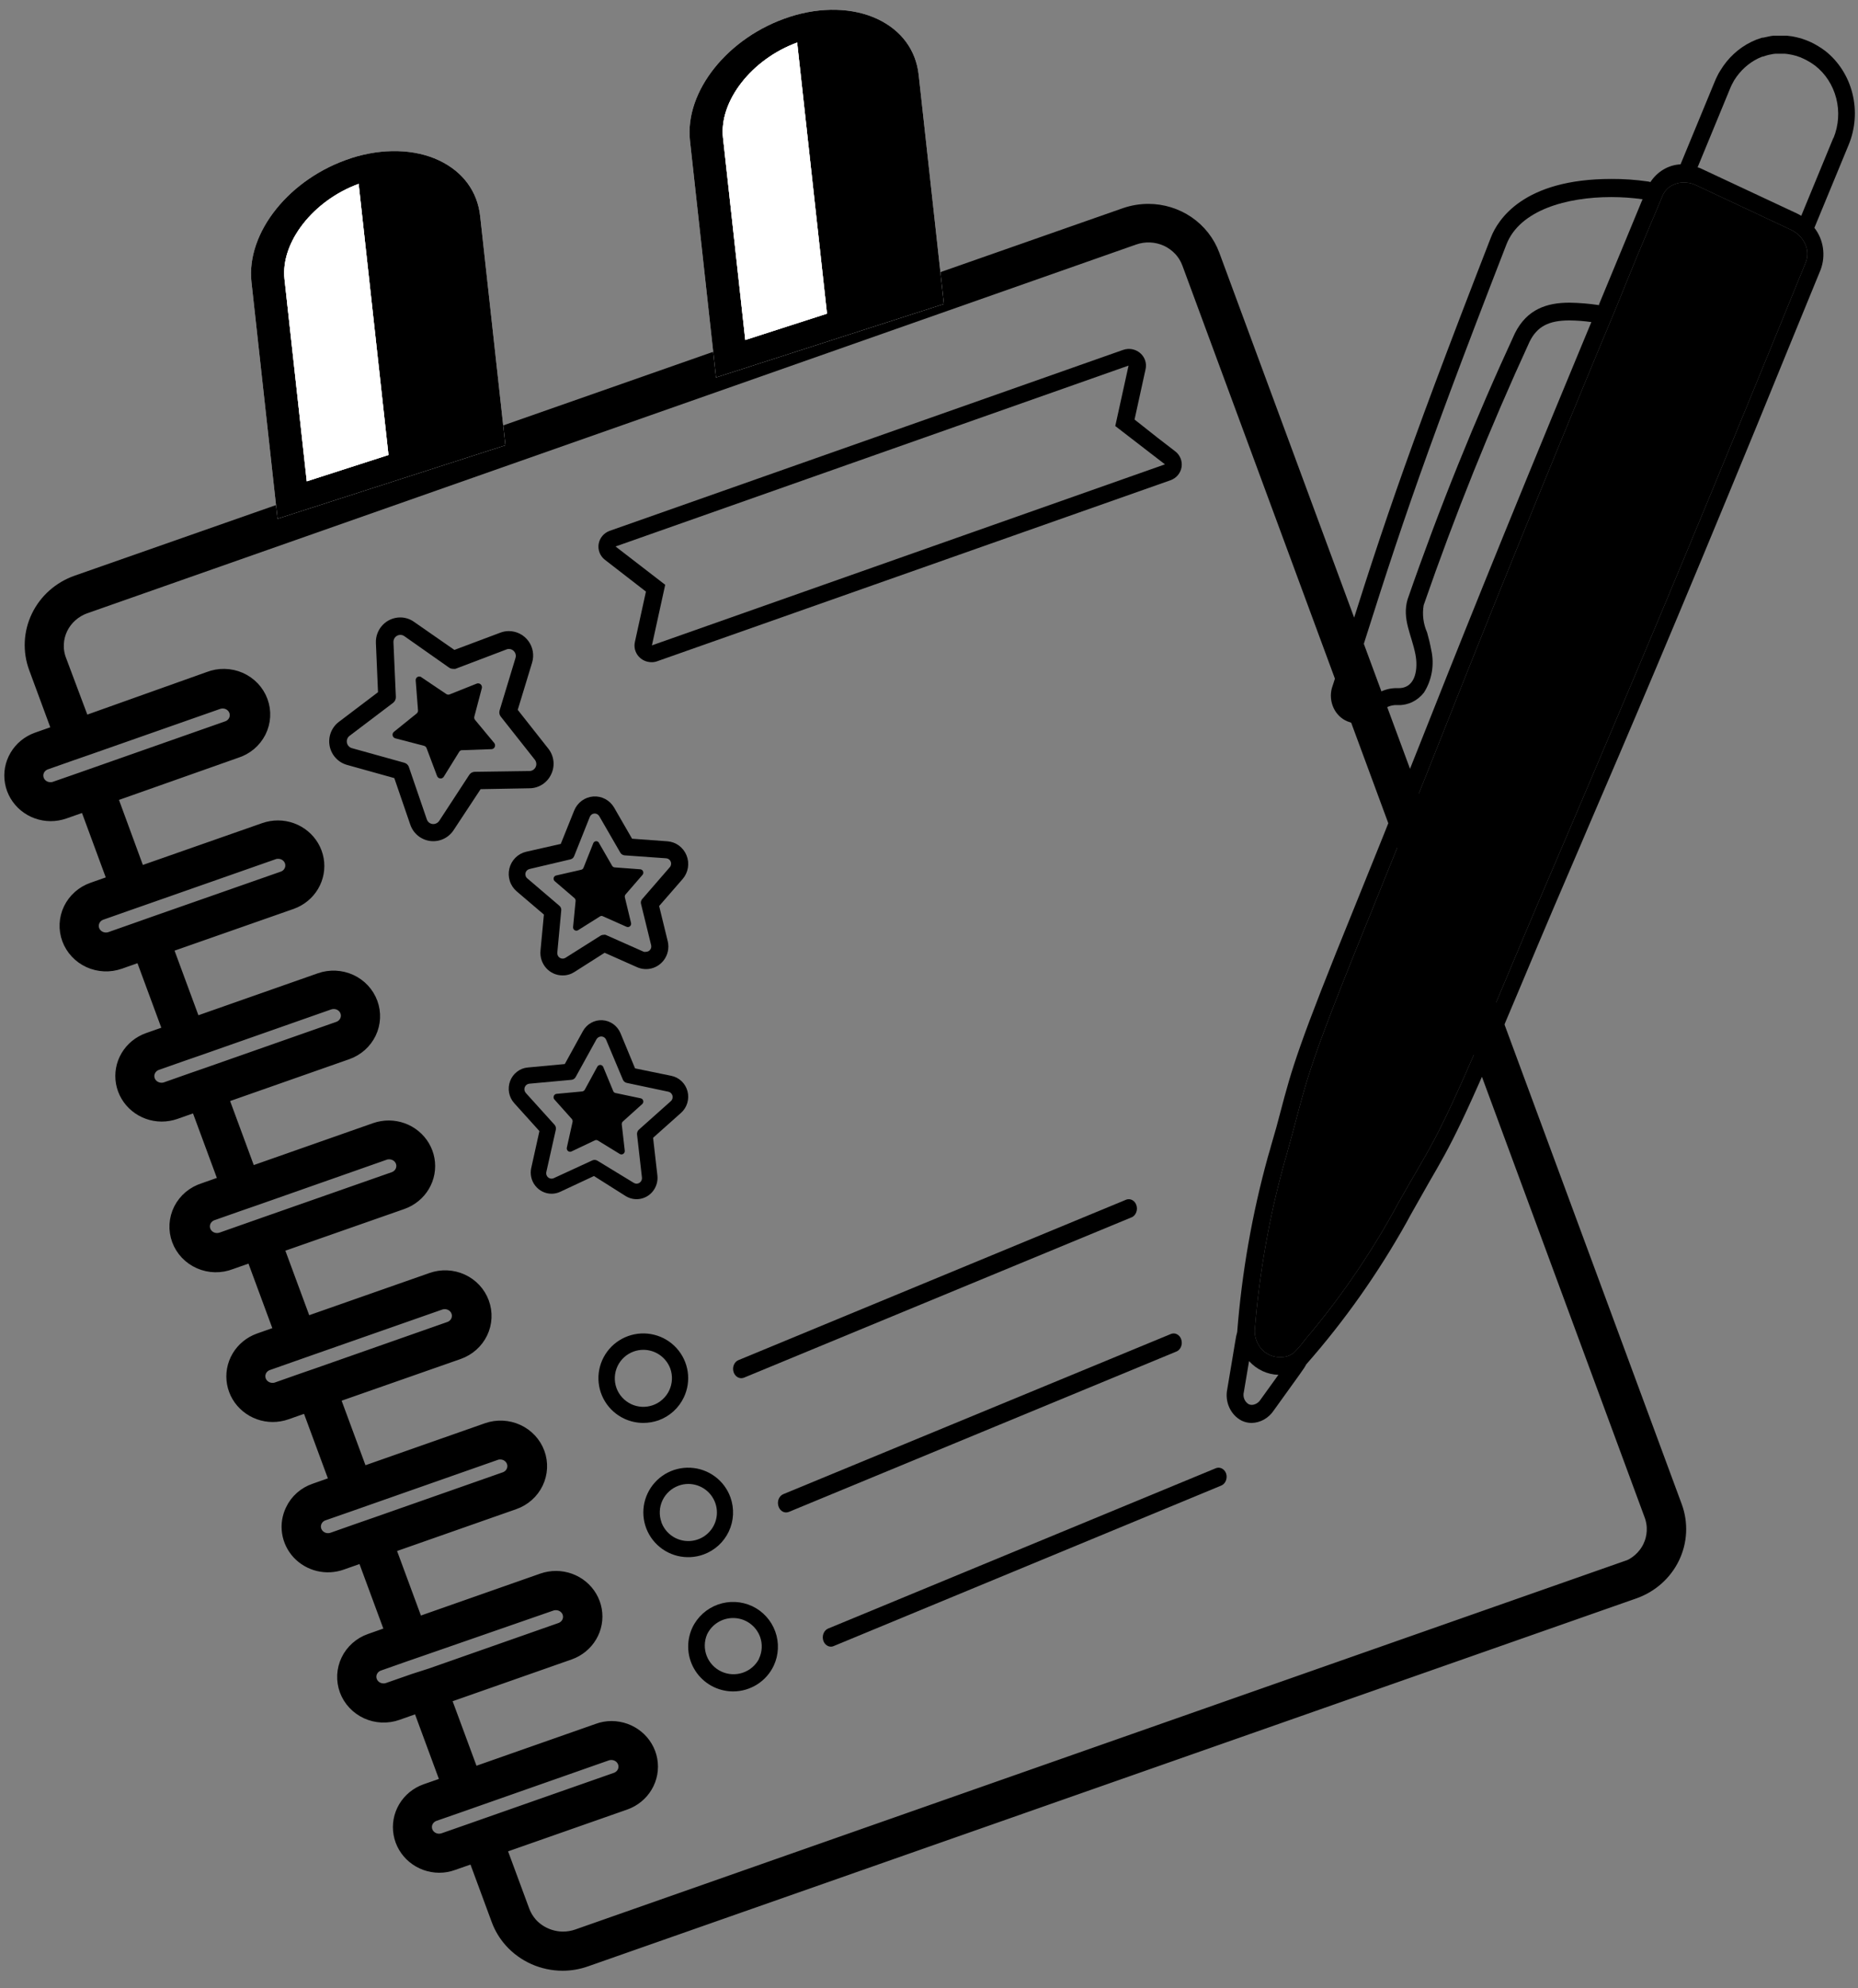
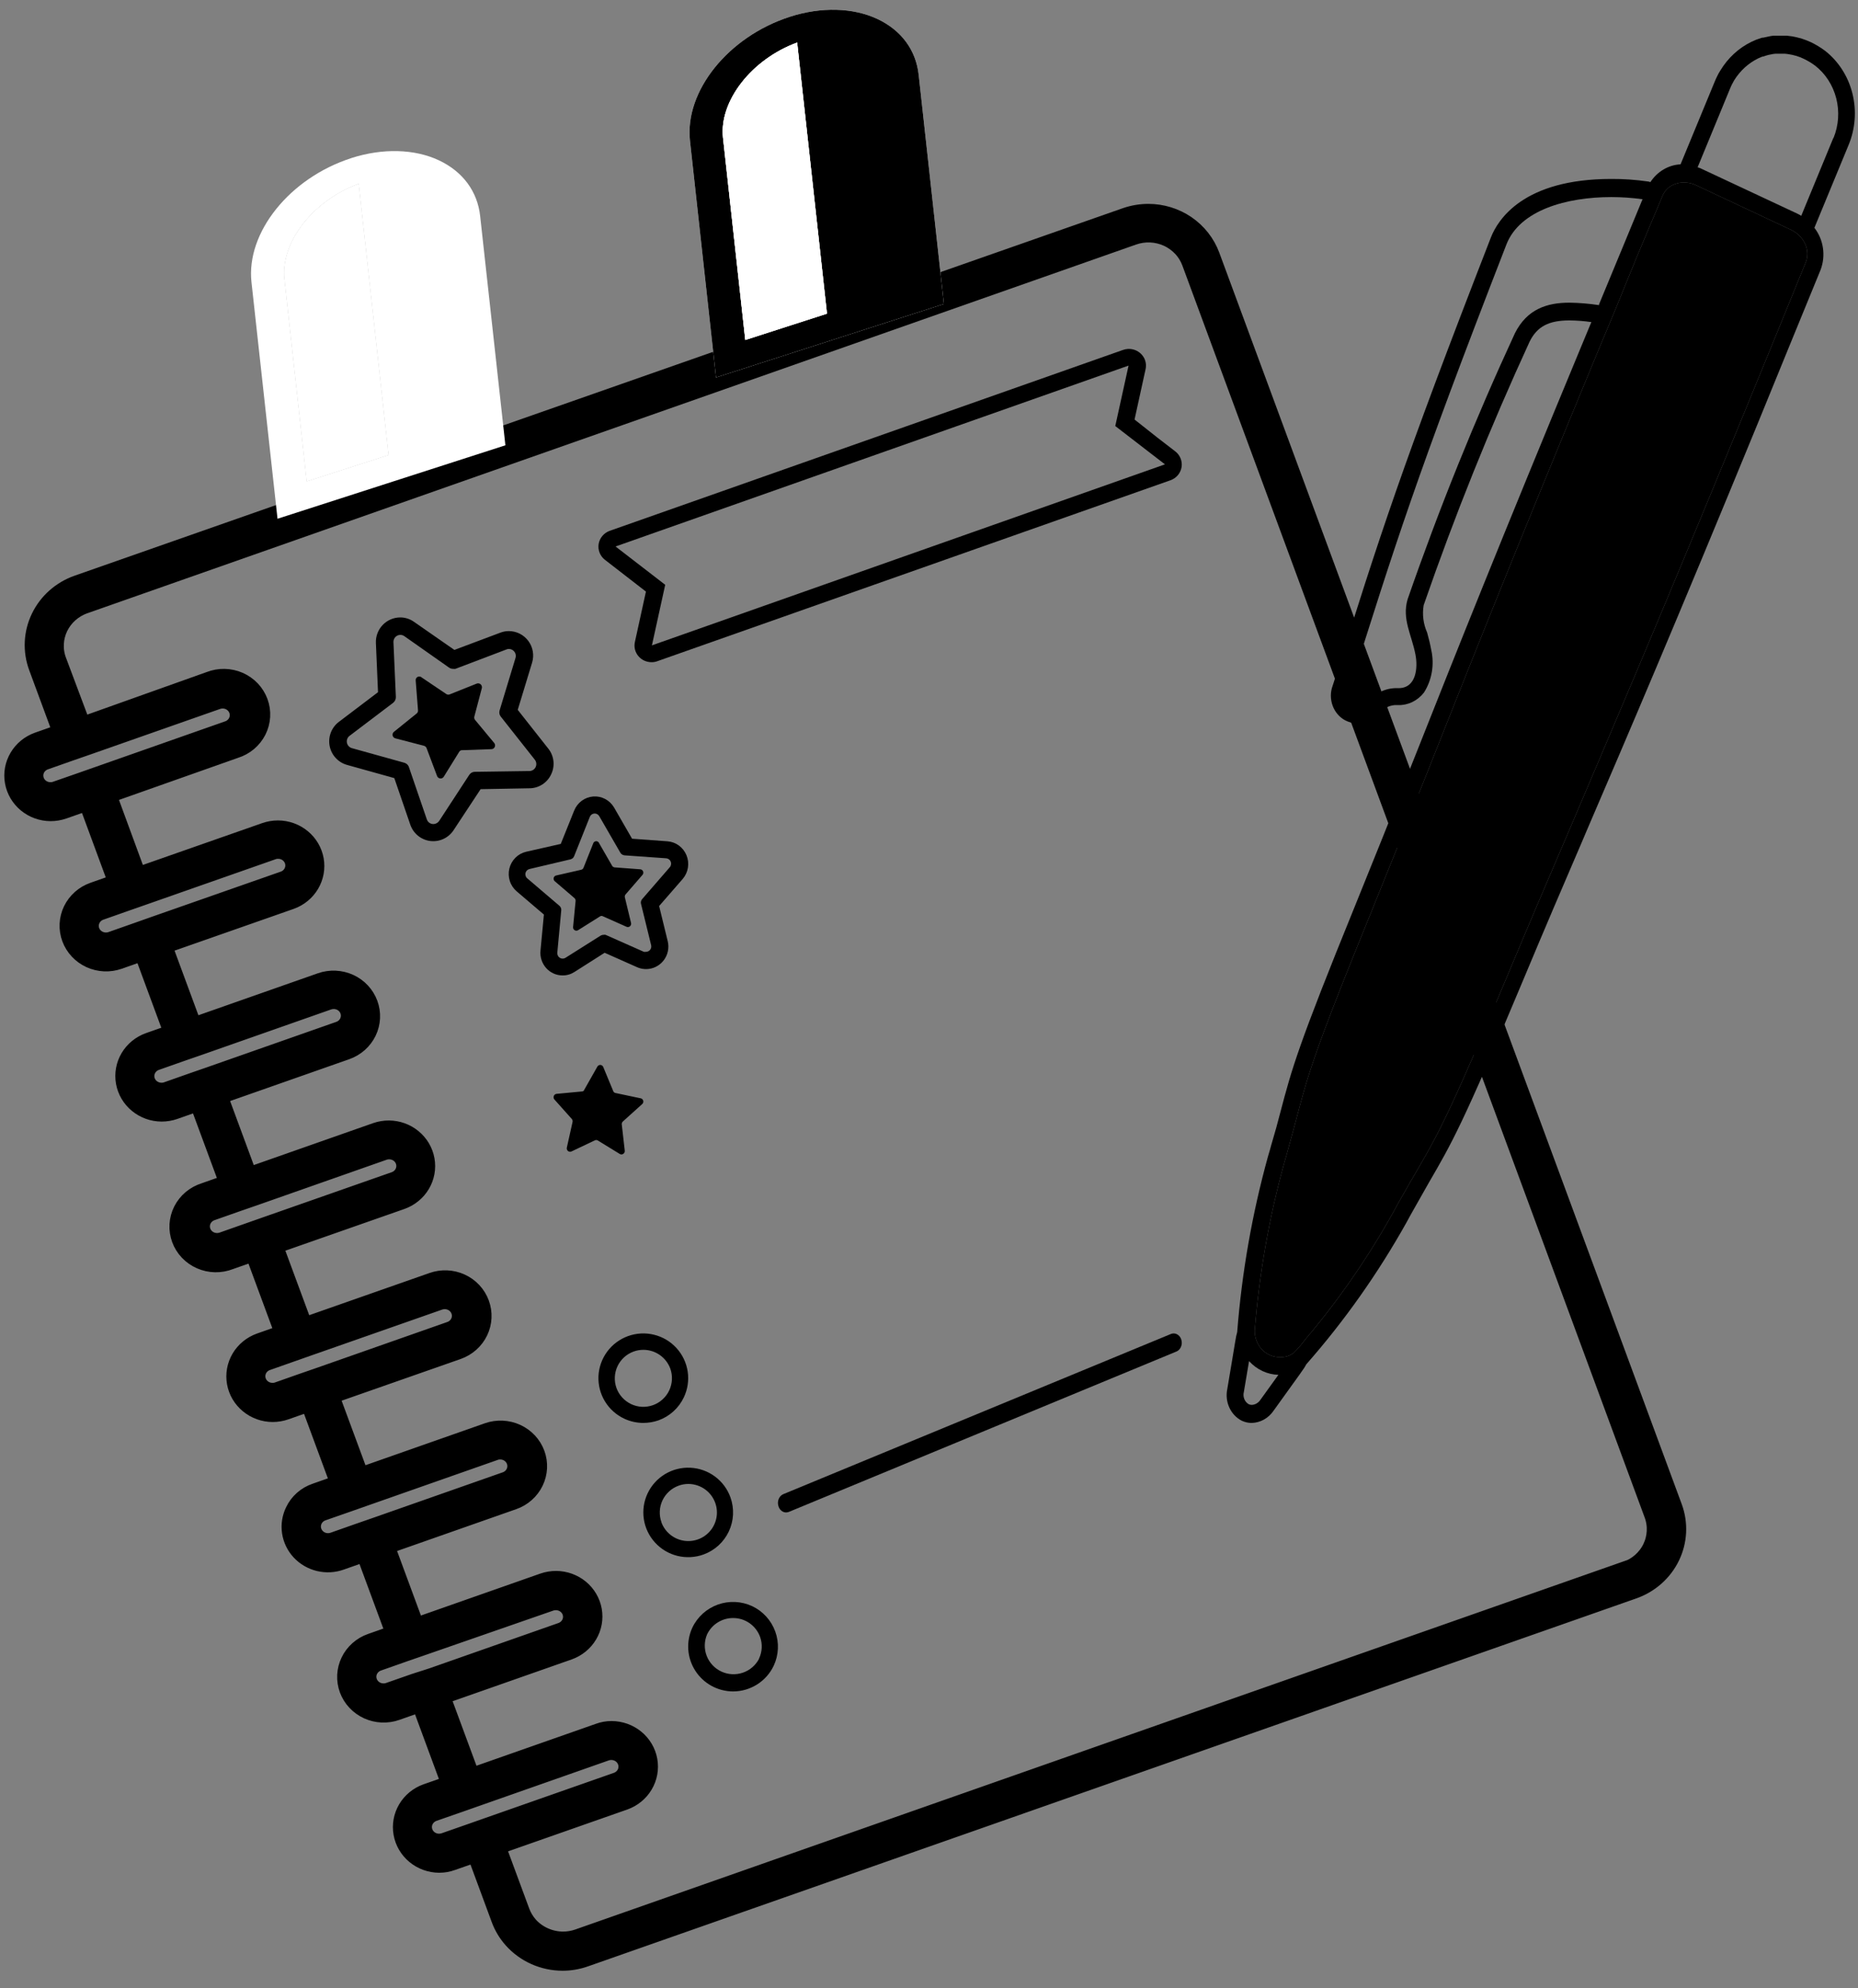
<svg xmlns="http://www.w3.org/2000/svg" width="86" height="92" viewBox="0 0 86 92" fill="none">
  <rect x="0" y="0" width="86" height="92" fill="#808080" stroke="none" />
  <g id="Group 624">
    <path id="Vector" d="M27.735 39.023L28.334 40.062C28.347 40.084 28.365 40.101 28.386 40.114C28.408 40.127 28.432 40.134 28.456 40.135L29.64 40.223C29.668 40.226 29.694 40.236 29.716 40.253C29.738 40.27 29.755 40.293 29.766 40.319C29.776 40.345 29.779 40.374 29.775 40.402C29.771 40.43 29.759 40.456 29.742 40.477L28.954 41.387C28.938 41.406 28.927 41.428 28.922 41.453C28.916 41.477 28.917 41.503 28.924 41.527L29.208 42.701C29.215 42.73 29.215 42.759 29.206 42.787C29.198 42.815 29.181 42.84 29.16 42.859C29.138 42.878 29.112 42.89 29.083 42.894C29.055 42.899 29.026 42.895 29 42.883L27.913 42.4C27.892 42.387 27.868 42.38 27.844 42.38C27.82 42.38 27.796 42.387 27.776 42.4L26.759 43.039C26.735 43.055 26.708 43.063 26.679 43.063C26.651 43.064 26.623 43.056 26.598 43.041C26.574 43.026 26.554 43.004 26.541 42.978C26.529 42.952 26.523 42.923 26.526 42.894L26.643 41.688C26.645 41.663 26.641 41.637 26.631 41.614C26.622 41.59 26.606 41.569 26.587 41.553L25.677 40.774C25.656 40.756 25.639 40.731 25.631 40.704C25.622 40.677 25.621 40.648 25.628 40.62C25.635 40.592 25.649 40.566 25.67 40.547C25.69 40.527 25.716 40.514 25.743 40.509L26.902 40.244C26.926 40.239 26.948 40.227 26.967 40.211C26.985 40.194 27 40.174 27.009 40.15L27.456 39.028C27.465 38.998 27.483 38.971 27.508 38.952C27.533 38.934 27.563 38.923 27.593 38.922C27.624 38.922 27.655 38.931 27.68 38.949C27.706 38.967 27.725 38.993 27.735 39.023Z" fill="black" />
    <path id="Vector_2" d="M19.525 31.351L20.658 32.114C20.682 32.13 20.709 32.139 20.737 32.142C20.765 32.144 20.793 32.139 20.819 32.128L22.072 31.628C22.102 31.618 22.134 31.615 22.165 31.622C22.196 31.628 22.224 31.643 22.248 31.664C22.272 31.686 22.29 31.713 22.299 31.744C22.309 31.774 22.31 31.807 22.303 31.838L21.955 33.158C21.948 33.186 21.948 33.215 21.954 33.242C21.961 33.27 21.975 33.295 21.994 33.317L22.872 34.374C22.894 34.4 22.908 34.43 22.913 34.463C22.918 34.496 22.914 34.529 22.902 34.559C22.889 34.589 22.868 34.615 22.842 34.634C22.815 34.652 22.784 34.663 22.751 34.664L21.399 34.712C21.371 34.709 21.343 34.714 21.319 34.726C21.294 34.738 21.273 34.756 21.259 34.78L20.541 35.938C20.524 35.966 20.5 35.989 20.471 36.003C20.442 36.018 20.41 36.024 20.377 36.02C20.345 36.017 20.314 36.004 20.288 35.984C20.262 35.964 20.241 35.937 20.23 35.906L19.745 34.617C19.735 34.59 19.718 34.566 19.696 34.546C19.674 34.527 19.648 34.514 19.62 34.507L18.301 34.164C18.27 34.156 18.241 34.139 18.218 34.116C18.196 34.093 18.18 34.063 18.173 34.031C18.166 33.999 18.169 33.966 18.18 33.936C18.191 33.906 18.21 33.879 18.236 33.86L19.286 33.013C19.308 32.996 19.325 32.973 19.336 32.947C19.347 32.921 19.351 32.893 19.348 32.864L19.242 31.496C19.237 31.46 19.242 31.424 19.258 31.393C19.274 31.361 19.299 31.335 19.331 31.319C19.362 31.303 19.397 31.298 19.432 31.304C19.467 31.309 19.5 31.326 19.525 31.351Z" fill="black" />
-     <path id="Vector_3" d="M25.761 50.613L26.944 50.502C26.968 50.5 26.992 50.492 27.013 50.478C27.034 50.465 27.052 50.447 27.065 50.426L27.647 49.358C27.66 49.333 27.68 49.312 27.704 49.297C27.727 49.283 27.755 49.275 27.782 49.275C27.81 49.275 27.837 49.283 27.861 49.297C27.884 49.312 27.904 49.333 27.917 49.358L28.383 50.483C28.391 50.507 28.406 50.528 28.425 50.544C28.443 50.559 28.466 50.57 28.49 50.574L29.654 50.819C29.682 50.824 29.708 50.837 29.729 50.857C29.75 50.876 29.765 50.902 29.772 50.93C29.779 50.958 29.779 50.988 29.77 51.016C29.762 51.043 29.746 51.068 29.724 51.087L28.83 51.892C28.812 51.908 28.798 51.929 28.789 51.953C28.78 51.976 28.777 52.001 28.779 52.026L28.918 53.242C28.921 53.271 28.916 53.3 28.904 53.326C28.892 53.352 28.873 53.375 28.849 53.39C28.826 53.406 28.799 53.415 28.77 53.416C28.742 53.417 28.715 53.41 28.69 53.396L27.666 52.768C27.644 52.757 27.62 52.75 27.596 52.75C27.572 52.75 27.548 52.757 27.526 52.768L26.446 53.281C26.42 53.292 26.392 53.295 26.364 53.291C26.337 53.287 26.311 53.275 26.289 53.257C26.268 53.239 26.251 53.215 26.242 53.188C26.233 53.161 26.231 53.132 26.236 53.104L26.502 51.911C26.507 51.886 26.506 51.861 26.499 51.837C26.493 51.813 26.481 51.79 26.464 51.772L25.659 50.871C25.641 50.849 25.629 50.823 25.625 50.794C25.621 50.766 25.624 50.737 25.634 50.71C25.645 50.684 25.662 50.66 25.685 50.643C25.707 50.626 25.733 50.615 25.761 50.613Z" fill="black" />
+     <path id="Vector_3" d="M25.761 50.613L26.944 50.502C26.968 50.5 26.992 50.492 27.013 50.478L27.647 49.358C27.66 49.333 27.68 49.312 27.704 49.297C27.727 49.283 27.755 49.275 27.782 49.275C27.81 49.275 27.837 49.283 27.861 49.297C27.884 49.312 27.904 49.333 27.917 49.358L28.383 50.483C28.391 50.507 28.406 50.528 28.425 50.544C28.443 50.559 28.466 50.57 28.49 50.574L29.654 50.819C29.682 50.824 29.708 50.837 29.729 50.857C29.75 50.876 29.765 50.902 29.772 50.93C29.779 50.958 29.779 50.988 29.77 51.016C29.762 51.043 29.746 51.068 29.724 51.087L28.83 51.892C28.812 51.908 28.798 51.929 28.789 51.953C28.78 51.976 28.777 52.001 28.779 52.026L28.918 53.242C28.921 53.271 28.916 53.3 28.904 53.326C28.892 53.352 28.873 53.375 28.849 53.39C28.826 53.406 28.799 53.415 28.77 53.416C28.742 53.417 28.715 53.41 28.69 53.396L27.666 52.768C27.644 52.757 27.62 52.75 27.596 52.75C27.572 52.75 27.548 52.757 27.526 52.768L26.446 53.281C26.42 53.292 26.392 53.295 26.364 53.291C26.337 53.287 26.311 53.275 26.289 53.257C26.268 53.239 26.251 53.215 26.242 53.188C26.233 53.161 26.231 53.132 26.236 53.104L26.502 51.911C26.507 51.886 26.506 51.861 26.499 51.837C26.493 51.813 26.481 51.79 26.464 51.772L25.659 50.871C25.641 50.849 25.629 50.823 25.625 50.794C25.621 50.766 25.624 50.737 25.634 50.71C25.645 50.684 25.662 50.66 25.685 50.643C25.707 50.626 25.733 50.615 25.761 50.613Z" fill="black" />
    <g id="Vector_4">
      <mask id="path-4-outside-1_5505_18183" maskUnits="userSpaceOnUse" x="-0.301" y="8.934" width="79" height="83" fill="black">
        <rect fill="white" x="-0.301" y="8.934" width="79" height="83" />
        <path d="M77.373 69.773L55.964 11.855C55.754 11.293 55.372 10.807 54.87 10.463C54.367 10.119 53.768 9.934 53.154 9.934C52.81 9.934 52.468 9.991 52.143 10.103L3.614 27.111C2.87 27.374 2.263 27.913 1.927 28.611C1.59 29.309 1.552 30.109 1.82 30.834L2.973 33.955L1.783 34.374C1.42 34.504 1.114 34.754 0.921 35.081C0.727 35.407 0.657 35.79 0.724 36.162C0.79 36.533 0.989 36.87 1.284 37.114C1.58 37.358 1.954 37.493 2.342 37.495C2.533 37.495 2.724 37.463 2.904 37.401L4.094 36.982L5.54 40.901L4.35 41.32C4.146 41.392 3.958 41.502 3.798 41.644C3.637 41.787 3.507 41.959 3.414 42.15C3.322 42.342 3.269 42.549 3.259 42.76C3.249 42.972 3.281 43.183 3.355 43.382C3.429 43.581 3.542 43.764 3.688 43.92C3.834 44.077 4.011 44.204 4.207 44.294C4.404 44.384 4.616 44.435 4.833 44.445C5.05 44.455 5.267 44.423 5.471 44.352L6.661 43.932L8.111 47.856L6.922 48.275C6.558 48.405 6.253 48.655 6.059 48.981C5.865 49.308 5.796 49.691 5.862 50.063C5.929 50.434 6.127 50.772 6.423 51.015C6.719 51.259 7.093 51.394 7.48 51.396C7.672 51.396 7.862 51.364 8.043 51.302L9.232 50.883L10.683 54.806L9.493 55.225C9.282 55.291 9.086 55.398 8.917 55.538C8.749 55.679 8.612 55.852 8.513 56.046C8.415 56.24 8.358 56.451 8.345 56.667C8.332 56.883 8.365 57.1 8.44 57.303C8.515 57.507 8.631 57.694 8.782 57.852C8.933 58.011 9.115 58.139 9.318 58.227C9.52 58.316 9.739 58.364 9.961 58.368C10.183 58.372 10.404 58.333 10.61 58.252L11.799 57.833L13.25 61.757L12.06 62.176C11.696 62.306 11.391 62.556 11.197 62.883C11.003 63.211 10.934 63.594 11.001 63.966C11.068 64.338 11.267 64.675 11.564 64.918C11.861 65.162 12.235 65.296 12.623 65.297C12.813 65.296 13.002 65.265 13.181 65.203L14.371 64.784L15.821 68.707L14.632 69.126C14.426 69.196 14.237 69.305 14.076 69.448C13.915 69.59 13.785 69.763 13.694 69.956C13.553 70.243 13.503 70.566 13.551 70.882C13.599 71.197 13.742 71.492 13.962 71.728C14.183 71.963 14.471 72.13 14.789 72.206C15.107 72.282 15.441 72.263 15.748 72.153L16.938 71.734L18.388 75.658L17.199 76.077C16.994 76.148 16.807 76.259 16.646 76.401C16.485 76.544 16.355 76.715 16.263 76.907C16.17 77.098 16.118 77.306 16.107 77.517C16.097 77.728 16.13 77.94 16.203 78.139C16.277 78.338 16.39 78.521 16.536 78.677C16.683 78.834 16.859 78.96 17.055 79.051C17.252 79.141 17.465 79.192 17.682 79.202C17.899 79.212 18.115 79.18 18.32 79.108L19.509 78.689L20.96 82.617L19.77 83.032C19.407 83.161 19.101 83.412 18.907 83.738C18.714 84.065 18.644 84.448 18.711 84.819C18.777 85.191 18.976 85.528 19.271 85.772C19.567 86.016 19.941 86.15 20.328 86.153C20.521 86.153 20.711 86.12 20.891 86.054L22.076 85.64L23.229 88.761C23.353 89.099 23.541 89.412 23.783 89.683C24.064 89.998 24.411 90.25 24.8 90.423C25.189 90.596 25.611 90.686 26.039 90.687C26.384 90.687 26.726 90.628 27.05 90.513L75.575 73.487C76.318 73.226 76.925 72.688 77.262 71.992C77.599 71.296 77.639 70.498 77.373 69.773ZM3.815 36.229L2.625 36.643C2.535 36.677 2.438 36.693 2.342 36.692C2.145 36.694 1.954 36.628 1.803 36.505C1.653 36.383 1.551 36.212 1.518 36.023C1.484 35.834 1.521 35.64 1.62 35.475C1.72 35.311 1.877 35.186 2.062 35.123L3.252 34.704L4.025 34.436L10.02 32.332C10.109 32.301 10.203 32.284 10.299 32.283C10.495 32.281 10.686 32.347 10.837 32.47C10.988 32.593 11.089 32.764 11.122 32.952C11.156 33.141 11.12 33.335 11.02 33.5C10.92 33.665 10.763 33.79 10.578 33.852L4.588 35.957L3.815 36.229ZM6.382 43.179L5.192 43.598C5.103 43.63 5.008 43.646 4.913 43.647C4.716 43.65 4.525 43.584 4.373 43.462C4.221 43.34 4.119 43.169 4.085 42.98C4.051 42.791 4.087 42.597 4.187 42.431C4.286 42.266 4.443 42.141 4.629 42.078L5.819 41.659L6.597 41.387L12.586 39.287C12.677 39.253 12.773 39.236 12.87 39.238C13.066 39.236 13.257 39.302 13.408 39.425C13.559 39.548 13.66 39.718 13.694 39.907C13.727 40.096 13.691 40.29 13.591 40.455C13.492 40.62 13.335 40.745 13.149 40.807L7.151 42.907L6.382 43.179ZM8.953 50.13L7.764 50.549C7.673 50.582 7.577 50.599 7.48 50.598C7.284 50.599 7.093 50.533 6.942 50.41C6.791 50.288 6.69 50.117 6.656 49.928C6.623 49.74 6.659 49.546 6.759 49.381C6.859 49.216 7.015 49.091 7.201 49.028L8.391 48.609L9.164 48.342L15.158 46.237C15.248 46.206 15.342 46.19 15.437 46.188C15.634 46.185 15.825 46.251 15.977 46.373C16.129 46.495 16.231 46.666 16.265 46.855C16.299 47.044 16.263 47.239 16.163 47.404C16.064 47.569 15.907 47.695 15.721 47.758L9.727 49.862L8.953 50.13ZM11.525 57.084L10.331 57.504C10.241 57.535 10.147 57.551 10.052 57.553C9.855 57.554 9.664 57.488 9.513 57.365C9.363 57.243 9.261 57.072 9.228 56.883C9.194 56.695 9.231 56.501 9.33 56.336C9.43 56.171 9.587 56.046 9.772 55.983L10.962 55.564L11.735 55.297L17.725 53.192C17.815 53.159 17.912 53.142 18.009 53.143C18.205 53.142 18.396 53.208 18.547 53.33C18.698 53.453 18.799 53.624 18.832 53.812C18.866 54.001 18.829 54.195 18.73 54.36C18.63 54.525 18.473 54.65 18.288 54.713L12.298 56.812L11.525 57.084ZM14.092 64.017L12.902 64.436C12.813 64.47 12.718 64.486 12.623 64.485C12.426 64.488 12.235 64.423 12.083 64.3C11.931 64.178 11.829 64.007 11.795 63.818C11.761 63.629 11.797 63.435 11.896 63.269C11.996 63.104 12.153 62.979 12.339 62.916L13.529 62.497L14.302 62.225L20.296 60.125C20.386 60.094 20.48 60.077 20.576 60.076C20.772 60.073 20.964 60.139 21.116 60.261C21.267 60.383 21.369 60.554 21.404 60.743C21.438 60.932 21.402 61.126 21.302 61.292C21.202 61.457 21.045 61.583 20.859 61.645L14.865 63.75L14.092 64.017ZM16.659 70.972L15.469 71.391C15.38 71.422 15.285 71.439 15.19 71.44C14.993 71.442 14.803 71.376 14.652 71.253C14.501 71.13 14.4 70.96 14.366 70.771C14.333 70.582 14.369 70.388 14.469 70.223C14.569 70.058 14.725 69.933 14.911 69.871L16.101 69.456L16.874 69.184L22.868 67.08C22.957 67.046 23.052 67.03 23.147 67.031C23.343 67.029 23.534 67.095 23.685 67.218C23.836 67.341 23.937 67.511 23.971 67.7C24.004 67.889 23.968 68.083 23.868 68.248C23.768 68.412 23.612 68.537 23.426 68.6L17.432 70.704L16.659 70.972ZM19.23 77.927L18.041 78.342C17.952 78.375 17.857 78.392 17.762 78.391C17.565 78.394 17.373 78.328 17.221 78.206C17.07 78.084 16.968 77.913 16.933 77.724C16.899 77.535 16.935 77.34 17.035 77.175C17.135 77.009 17.292 76.884 17.478 76.821L18.668 76.402L19.441 76.135L25.453 74.048C25.544 74.018 25.64 74.003 25.737 74.004C25.931 74.005 26.119 74.072 26.267 74.195C26.415 74.317 26.514 74.486 26.548 74.672C26.581 74.859 26.546 75.051 26.449 75.215C26.352 75.378 26.198 75.504 26.016 75.569L20.022 77.673L19.23 77.927ZM21.797 84.882L20.612 85.296C20.521 85.328 20.425 85.344 20.328 85.346C20.132 85.347 19.941 85.281 19.79 85.158C19.64 85.036 19.538 84.865 19.505 84.676C19.471 84.488 19.507 84.294 19.607 84.129C19.707 83.964 19.864 83.839 20.049 83.776L21.239 83.362L22.012 83.09L28.006 80.985C28.096 80.954 28.19 80.937 28.285 80.936C28.482 80.933 28.674 80.999 28.826 81.121C28.977 81.243 29.079 81.414 29.114 81.603C29.148 81.792 29.112 81.987 29.012 82.152C28.912 82.317 28.755 82.443 28.569 82.506L22.57 84.61L21.797 84.882ZM75.296 72.724L26.794 89.75C26.559 89.833 26.311 89.875 26.062 89.875C25.753 89.874 25.447 89.809 25.166 89.684C24.884 89.56 24.633 89.379 24.428 89.153C24.254 88.954 24.117 88.726 24.026 88.48L22.872 85.359L28.871 83.255C29.235 83.125 29.541 82.874 29.734 82.547C29.928 82.22 29.997 81.837 29.93 81.465C29.863 81.093 29.664 80.755 29.367 80.512C29.071 80.269 28.696 80.135 28.308 80.134C28.118 80.133 27.928 80.166 27.75 80.232L21.756 82.336L20.305 78.413L26.3 76.309C26.663 76.179 26.969 75.929 27.162 75.602C27.356 75.275 27.426 74.893 27.359 74.521C27.293 74.149 27.094 73.812 26.799 73.568C26.503 73.325 26.129 73.19 25.741 73.188C25.55 73.188 25.359 73.219 25.179 73.281L19.184 75.386L17.734 71.462L23.728 69.358C24.141 69.214 24.478 68.916 24.665 68.529C24.852 68.143 24.874 67.7 24.726 67.298C24.578 66.896 24.272 66.568 23.875 66.386C23.479 66.204 23.024 66.182 22.612 66.326L16.618 68.431L15.167 64.507L21.161 62.408C21.573 62.262 21.91 61.962 22.096 61.576C22.282 61.189 22.303 60.745 22.154 60.343C22.081 60.144 21.969 59.961 21.823 59.804C21.677 59.647 21.501 59.52 21.304 59.43C21.108 59.34 20.895 59.289 20.678 59.28C20.461 59.27 20.244 59.303 20.04 59.376L14.014 61.489L12.563 57.566L18.558 55.466C18.921 55.336 19.227 55.086 19.42 54.76C19.614 54.433 19.684 54.05 19.617 53.678C19.551 53.307 19.352 52.969 19.056 52.726C18.761 52.482 18.387 52.347 17.999 52.345C17.808 52.345 17.617 52.377 17.437 52.439L11.447 54.543L10.006 50.642L16 48.538C16.204 48.466 16.392 48.356 16.552 48.214C16.713 48.071 16.843 47.899 16.936 47.708C17.028 47.516 17.081 47.309 17.091 47.098C17.101 46.886 17.069 46.675 16.995 46.476C16.921 46.277 16.808 46.094 16.662 45.937C16.516 45.781 16.34 45.654 16.143 45.564C15.947 45.474 15.734 45.423 15.517 45.413C15.3 45.403 15.083 45.434 14.879 45.506L8.885 47.611L7.434 43.683L13.428 41.583C13.792 41.453 14.097 41.203 14.291 40.876C14.485 40.55 14.554 40.167 14.488 39.795C14.421 39.423 14.223 39.086 13.927 38.843C13.632 38.599 13.257 38.464 12.87 38.462C12.678 38.462 12.488 38.494 12.307 38.556L6.313 40.656L4.863 36.71L10.857 34.592C11.068 34.527 11.264 34.42 11.433 34.279C11.601 34.138 11.738 33.965 11.837 33.772C11.935 33.578 11.992 33.366 12.005 33.15C12.018 32.934 11.985 32.718 11.91 32.514C11.835 32.311 11.719 32.124 11.568 31.965C11.417 31.807 11.235 31.679 11.032 31.59C10.83 31.502 10.611 31.454 10.389 31.45C10.167 31.445 9.946 31.485 9.74 31.565L3.746 33.701L2.575 30.58C2.386 30.057 2.417 29.483 2.66 28.982C2.904 28.481 3.34 28.094 3.874 27.905L52.422 10.843C52.689 10.749 52.973 10.707 53.257 10.719C53.541 10.732 53.82 10.799 54.078 10.916C54.335 11.034 54.566 11.2 54.758 11.404C54.95 11.609 55.098 11.849 55.195 12.109L76.604 70.067C76.791 70.591 76.758 71.165 76.514 71.666C76.269 72.167 75.831 72.553 75.296 72.742V72.724Z" />
      </mask>
      <path d="M77.373 69.773L55.964 11.855C55.754 11.293 55.372 10.807 54.87 10.463C54.367 10.119 53.768 9.934 53.154 9.934C52.81 9.934 52.468 9.991 52.143 10.103L3.614 27.111C2.87 27.374 2.263 27.913 1.927 28.611C1.59 29.309 1.552 30.109 1.82 30.834L2.973 33.955L1.783 34.374C1.42 34.504 1.114 34.754 0.921 35.081C0.727 35.407 0.657 35.79 0.724 36.162C0.79 36.533 0.989 36.87 1.284 37.114C1.58 37.358 1.954 37.493 2.342 37.495C2.533 37.495 2.724 37.463 2.904 37.401L4.094 36.982L5.54 40.901L4.35 41.32C4.146 41.392 3.958 41.502 3.798 41.644C3.637 41.787 3.507 41.959 3.414 42.15C3.322 42.342 3.269 42.549 3.259 42.76C3.249 42.972 3.281 43.183 3.355 43.382C3.429 43.581 3.542 43.764 3.688 43.92C3.834 44.077 4.011 44.204 4.207 44.294C4.404 44.384 4.616 44.435 4.833 44.445C5.05 44.455 5.267 44.423 5.471 44.352L6.661 43.932L8.111 47.856L6.922 48.275C6.558 48.405 6.253 48.655 6.059 48.981C5.865 49.308 5.796 49.691 5.862 50.063C5.929 50.434 6.127 50.772 6.423 51.015C6.719 51.259 7.093 51.394 7.48 51.396C7.672 51.396 7.862 51.364 8.043 51.302L9.232 50.883L10.683 54.806L9.493 55.225C9.282 55.291 9.086 55.398 8.917 55.538C8.749 55.679 8.612 55.852 8.513 56.046C8.415 56.24 8.358 56.451 8.345 56.667C8.332 56.883 8.365 57.1 8.44 57.303C8.515 57.507 8.631 57.694 8.782 57.852C8.933 58.011 9.115 58.139 9.318 58.227C9.52 58.316 9.739 58.364 9.961 58.368C10.183 58.372 10.404 58.333 10.61 58.252L11.799 57.833L13.25 61.757L12.06 62.176C11.696 62.306 11.391 62.556 11.197 62.883C11.003 63.211 10.934 63.594 11.001 63.966C11.068 64.338 11.267 64.675 11.564 64.918C11.861 65.162 12.235 65.296 12.623 65.297C12.813 65.296 13.002 65.265 13.181 65.203L14.371 64.784L15.821 68.707L14.632 69.126C14.426 69.196 14.237 69.305 14.076 69.448C13.915 69.59 13.785 69.763 13.694 69.956C13.553 70.243 13.503 70.566 13.551 70.882C13.599 71.197 13.742 71.492 13.962 71.728C14.183 71.963 14.471 72.13 14.789 72.206C15.107 72.282 15.441 72.263 15.748 72.153L16.938 71.734L18.388 75.658L17.199 76.077C16.994 76.148 16.807 76.259 16.646 76.401C16.485 76.544 16.355 76.715 16.263 76.907C16.17 77.098 16.118 77.306 16.107 77.517C16.097 77.728 16.13 77.94 16.203 78.139C16.277 78.338 16.39 78.521 16.536 78.677C16.683 78.834 16.859 78.96 17.055 79.051C17.252 79.141 17.465 79.192 17.682 79.202C17.899 79.212 18.115 79.18 18.32 79.108L19.509 78.689L20.96 82.617L19.77 83.032C19.407 83.161 19.101 83.412 18.907 83.738C18.714 84.065 18.644 84.448 18.711 84.819C18.777 85.191 18.976 85.528 19.271 85.772C19.567 86.016 19.941 86.15 20.328 86.153C20.521 86.153 20.711 86.12 20.891 86.054L22.076 85.64L23.229 88.761C23.353 89.099 23.541 89.412 23.783 89.683C24.064 89.998 24.411 90.25 24.8 90.423C25.189 90.596 25.611 90.686 26.039 90.687C26.384 90.687 26.726 90.628 27.05 90.513L75.575 73.487C76.318 73.226 76.925 72.688 77.262 71.992C77.599 71.296 77.639 70.498 77.373 69.773ZM3.815 36.229L2.625 36.643C2.535 36.677 2.438 36.693 2.342 36.692C2.145 36.694 1.954 36.628 1.803 36.505C1.653 36.383 1.551 36.212 1.518 36.023C1.484 35.834 1.521 35.64 1.62 35.475C1.72 35.311 1.877 35.186 2.062 35.123L3.252 34.704L4.025 34.436L10.02 32.332C10.109 32.301 10.203 32.284 10.299 32.283C10.495 32.281 10.686 32.347 10.837 32.47C10.988 32.593 11.089 32.764 11.122 32.952C11.156 33.141 11.12 33.335 11.02 33.5C10.92 33.665 10.763 33.79 10.578 33.852L4.588 35.957L3.815 36.229ZM6.382 43.179L5.192 43.598C5.103 43.63 5.008 43.646 4.913 43.647C4.716 43.65 4.525 43.584 4.373 43.462C4.221 43.34 4.119 43.169 4.085 42.98C4.051 42.791 4.087 42.597 4.187 42.431C4.286 42.266 4.443 42.141 4.629 42.078L5.819 41.659L6.597 41.387L12.586 39.287C12.677 39.253 12.773 39.236 12.87 39.238C13.066 39.236 13.257 39.302 13.408 39.425C13.559 39.548 13.66 39.718 13.694 39.907C13.727 40.096 13.691 40.29 13.591 40.455C13.492 40.62 13.335 40.745 13.149 40.807L7.151 42.907L6.382 43.179ZM8.953 50.13L7.764 50.549C7.673 50.582 7.577 50.599 7.48 50.598C7.284 50.599 7.093 50.533 6.942 50.41C6.791 50.288 6.69 50.117 6.656 49.928C6.623 49.74 6.659 49.546 6.759 49.381C6.859 49.216 7.015 49.091 7.201 49.028L8.391 48.609L9.164 48.342L15.158 46.237C15.248 46.206 15.342 46.19 15.437 46.188C15.634 46.185 15.825 46.251 15.977 46.373C16.129 46.495 16.231 46.666 16.265 46.855C16.299 47.044 16.263 47.239 16.163 47.404C16.064 47.569 15.907 47.695 15.721 47.758L9.727 49.862L8.953 50.13ZM11.525 57.084L10.331 57.504C10.241 57.535 10.147 57.551 10.052 57.553C9.855 57.554 9.664 57.488 9.513 57.365C9.363 57.243 9.261 57.072 9.228 56.883C9.194 56.695 9.231 56.501 9.33 56.336C9.43 56.171 9.587 56.046 9.772 55.983L10.962 55.564L11.735 55.297L17.725 53.192C17.815 53.159 17.912 53.142 18.009 53.143C18.205 53.142 18.396 53.208 18.547 53.33C18.698 53.453 18.799 53.624 18.832 53.812C18.866 54.001 18.829 54.195 18.73 54.36C18.63 54.525 18.473 54.65 18.288 54.713L12.298 56.812L11.525 57.084ZM14.092 64.017L12.902 64.436C12.813 64.47 12.718 64.486 12.623 64.485C12.426 64.488 12.235 64.423 12.083 64.3C11.931 64.178 11.829 64.007 11.795 63.818C11.761 63.629 11.797 63.435 11.896 63.269C11.996 63.104 12.153 62.979 12.339 62.916L13.529 62.497L14.302 62.225L20.296 60.125C20.386 60.094 20.48 60.077 20.576 60.076C20.772 60.073 20.964 60.139 21.116 60.261C21.267 60.383 21.369 60.554 21.404 60.743C21.438 60.932 21.402 61.126 21.302 61.292C21.202 61.457 21.045 61.583 20.859 61.645L14.865 63.75L14.092 64.017ZM16.659 70.972L15.469 71.391C15.38 71.422 15.285 71.439 15.19 71.44C14.993 71.442 14.803 71.376 14.652 71.253C14.501 71.13 14.4 70.96 14.366 70.771C14.333 70.582 14.369 70.388 14.469 70.223C14.569 70.058 14.725 69.933 14.911 69.871L16.101 69.456L16.874 69.184L22.868 67.08C22.957 67.046 23.052 67.03 23.147 67.031C23.343 67.029 23.534 67.095 23.685 67.218C23.836 67.341 23.937 67.511 23.971 67.7C24.004 67.889 23.968 68.083 23.868 68.248C23.768 68.412 23.612 68.537 23.426 68.6L17.432 70.704L16.659 70.972ZM19.23 77.927L18.041 78.342C17.952 78.375 17.857 78.392 17.762 78.391C17.565 78.394 17.373 78.328 17.221 78.206C17.07 78.084 16.968 77.913 16.933 77.724C16.899 77.535 16.935 77.34 17.035 77.175C17.135 77.009 17.292 76.884 17.478 76.821L18.668 76.402L19.441 76.135L25.453 74.048C25.544 74.018 25.64 74.003 25.737 74.004C25.931 74.005 26.119 74.072 26.267 74.195C26.415 74.317 26.514 74.486 26.548 74.672C26.581 74.859 26.546 75.051 26.449 75.215C26.352 75.378 26.198 75.504 26.016 75.569L20.022 77.673L19.23 77.927ZM21.797 84.882L20.612 85.296C20.521 85.328 20.425 85.344 20.328 85.346C20.132 85.347 19.941 85.281 19.79 85.158C19.64 85.036 19.538 84.865 19.505 84.676C19.471 84.488 19.507 84.294 19.607 84.129C19.707 83.964 19.864 83.839 20.049 83.776L21.239 83.362L22.012 83.09L28.006 80.985C28.096 80.954 28.19 80.937 28.285 80.936C28.482 80.933 28.674 80.999 28.826 81.121C28.977 81.243 29.079 81.414 29.114 81.603C29.148 81.792 29.112 81.987 29.012 82.152C28.912 82.317 28.755 82.443 28.569 82.506L22.57 84.61L21.797 84.882ZM75.296 72.724L26.794 89.75C26.559 89.833 26.311 89.875 26.062 89.875C25.753 89.874 25.447 89.809 25.166 89.684C24.884 89.56 24.633 89.379 24.428 89.153C24.254 88.954 24.117 88.726 24.026 88.48L22.872 85.359L28.871 83.255C29.235 83.125 29.541 82.874 29.734 82.547C29.928 82.22 29.997 81.837 29.93 81.465C29.863 81.093 29.664 80.755 29.367 80.512C29.071 80.269 28.696 80.135 28.308 80.134C28.118 80.133 27.928 80.166 27.75 80.232L21.756 82.336L20.305 78.413L26.3 76.309C26.663 76.179 26.969 75.929 27.162 75.602C27.356 75.275 27.426 74.893 27.359 74.521C27.293 74.149 27.094 73.812 26.799 73.568C26.503 73.325 26.129 73.19 25.741 73.188C25.55 73.188 25.359 73.219 25.179 73.281L19.184 75.386L17.734 71.462L23.728 69.358C24.141 69.214 24.478 68.916 24.665 68.529C24.852 68.143 24.874 67.7 24.726 67.298C24.578 66.896 24.272 66.568 23.875 66.386C23.479 66.204 23.024 66.182 22.612 66.326L16.618 68.431L15.167 64.507L21.161 62.408C21.573 62.262 21.91 61.962 22.096 61.576C22.282 61.189 22.303 60.745 22.154 60.343C22.081 60.144 21.969 59.961 21.823 59.804C21.677 59.647 21.501 59.52 21.304 59.43C21.108 59.34 20.895 59.289 20.678 59.28C20.461 59.27 20.244 59.303 20.04 59.376L14.014 61.489L12.563 57.566L18.558 55.466C18.921 55.336 19.227 55.086 19.42 54.76C19.614 54.433 19.684 54.05 19.617 53.678C19.551 53.307 19.352 52.969 19.056 52.726C18.761 52.482 18.387 52.347 17.999 52.345C17.808 52.345 17.617 52.377 17.437 52.439L11.447 54.543L10.006 50.642L16 48.538C16.204 48.466 16.392 48.356 16.552 48.214C16.713 48.071 16.843 47.899 16.936 47.708C17.028 47.516 17.081 47.309 17.091 47.098C17.101 46.886 17.069 46.675 16.995 46.476C16.921 46.277 16.808 46.094 16.662 45.937C16.516 45.781 16.34 45.654 16.143 45.564C15.947 45.474 15.734 45.423 15.517 45.413C15.3 45.403 15.083 45.434 14.879 45.506L8.885 47.611L7.434 43.683L13.428 41.583C13.792 41.453 14.097 41.203 14.291 40.876C14.485 40.55 14.554 40.167 14.488 39.795C14.421 39.423 14.223 39.086 13.927 38.843C13.632 38.599 13.257 38.464 12.87 38.462C12.678 38.462 12.488 38.494 12.307 38.556L6.313 40.656L4.863 36.71L10.857 34.592C11.068 34.527 11.264 34.42 11.433 34.279C11.601 34.138 11.738 33.965 11.837 33.772C11.935 33.578 11.992 33.366 12.005 33.15C12.018 32.934 11.985 32.718 11.91 32.514C11.835 32.311 11.719 32.124 11.568 31.965C11.417 31.807 11.235 31.679 11.032 31.59C10.83 31.502 10.611 31.454 10.389 31.45C10.167 31.445 9.946 31.485 9.74 31.565L3.746 33.701L2.575 30.58C2.386 30.057 2.417 29.483 2.66 28.982C2.904 28.481 3.34 28.094 3.874 27.905L52.422 10.843C52.689 10.749 52.973 10.707 53.257 10.719C53.541 10.732 53.82 10.799 54.078 10.916C54.335 11.034 54.566 11.2 54.758 11.404C54.95 11.609 55.098 11.849 55.195 12.109L76.604 70.067C76.791 70.591 76.758 71.165 76.514 71.666C76.269 72.167 75.831 72.553 75.296 72.742V72.724Z" fill="black" />
      <path d="M77.373 69.773L55.964 11.855C55.754 11.293 55.372 10.807 54.87 10.463C54.367 10.119 53.768 9.934 53.154 9.934C52.81 9.934 52.468 9.991 52.143 10.103L3.614 27.111C2.87 27.374 2.263 27.913 1.927 28.611C1.59 29.309 1.552 30.109 1.82 30.834L2.973 33.955L1.783 34.374C1.42 34.504 1.114 34.754 0.921 35.081C0.727 35.407 0.657 35.79 0.724 36.162C0.79 36.533 0.989 36.87 1.284 37.114C1.58 37.358 1.954 37.493 2.342 37.495C2.533 37.495 2.724 37.463 2.904 37.401L4.094 36.982L5.54 40.901L4.35 41.32C4.146 41.392 3.958 41.502 3.798 41.644C3.637 41.787 3.507 41.959 3.414 42.15C3.322 42.342 3.269 42.549 3.259 42.76C3.249 42.972 3.281 43.183 3.355 43.382C3.429 43.581 3.542 43.764 3.688 43.92C3.834 44.077 4.011 44.204 4.207 44.294C4.404 44.384 4.616 44.435 4.833 44.445C5.05 44.455 5.267 44.423 5.471 44.352L6.661 43.932L8.111 47.856L6.922 48.275C6.558 48.405 6.253 48.655 6.059 48.981C5.865 49.308 5.796 49.691 5.862 50.063C5.929 50.434 6.127 50.772 6.423 51.015C6.719 51.259 7.093 51.394 7.48 51.396C7.672 51.396 7.862 51.364 8.043 51.302L9.232 50.883L10.683 54.806L9.493 55.225C9.282 55.291 9.086 55.398 8.917 55.538C8.749 55.679 8.612 55.852 8.513 56.046C8.415 56.24 8.358 56.451 8.345 56.667C8.332 56.883 8.365 57.1 8.44 57.303C8.515 57.507 8.631 57.694 8.782 57.852C8.933 58.011 9.115 58.139 9.318 58.227C9.52 58.316 9.739 58.364 9.961 58.368C10.183 58.372 10.404 58.333 10.61 58.252L11.799 57.833L13.25 61.757L12.06 62.176C11.696 62.306 11.391 62.556 11.197 62.883C11.003 63.211 10.934 63.594 11.001 63.966C11.068 64.338 11.267 64.675 11.564 64.918C11.861 65.162 12.235 65.296 12.623 65.297C12.813 65.296 13.002 65.265 13.181 65.203L14.371 64.784L15.821 68.707L14.632 69.126C14.426 69.196 14.237 69.305 14.076 69.448C13.915 69.59 13.785 69.763 13.694 69.956C13.553 70.243 13.503 70.566 13.551 70.882C13.599 71.197 13.742 71.492 13.962 71.728C14.183 71.963 14.471 72.13 14.789 72.206C15.107 72.282 15.441 72.263 15.748 72.153L16.938 71.734L18.388 75.658L17.199 76.077C16.994 76.148 16.807 76.259 16.646 76.401C16.485 76.544 16.355 76.715 16.263 76.907C16.17 77.098 16.118 77.306 16.107 77.517C16.097 77.728 16.13 77.94 16.203 78.139C16.277 78.338 16.39 78.521 16.536 78.677C16.683 78.834 16.859 78.96 17.055 79.051C17.252 79.141 17.465 79.192 17.682 79.202C17.899 79.212 18.115 79.18 18.32 79.108L19.509 78.689L20.96 82.617L19.77 83.032C19.407 83.161 19.101 83.412 18.907 83.738C18.714 84.065 18.644 84.448 18.711 84.819C18.777 85.191 18.976 85.528 19.271 85.772C19.567 86.016 19.941 86.15 20.328 86.153C20.521 86.153 20.711 86.12 20.891 86.054L22.076 85.64L23.229 88.761C23.353 89.099 23.541 89.412 23.783 89.683C24.064 89.998 24.411 90.25 24.8 90.423C25.189 90.596 25.611 90.686 26.039 90.687C26.384 90.687 26.726 90.628 27.05 90.513L75.575 73.487C76.318 73.226 76.925 72.688 77.262 71.992C77.599 71.296 77.639 70.498 77.373 69.773ZM3.815 36.229L2.625 36.643C2.535 36.677 2.438 36.693 2.342 36.692C2.145 36.694 1.954 36.628 1.803 36.505C1.653 36.383 1.551 36.212 1.518 36.023C1.484 35.834 1.521 35.64 1.62 35.475C1.72 35.311 1.877 35.186 2.062 35.123L3.252 34.704L4.025 34.436L10.02 32.332C10.109 32.301 10.203 32.284 10.299 32.283C10.495 32.281 10.686 32.347 10.837 32.47C10.988 32.593 11.089 32.764 11.122 32.952C11.156 33.141 11.12 33.335 11.02 33.5C10.92 33.665 10.763 33.79 10.578 33.852L4.588 35.957L3.815 36.229ZM6.382 43.179L5.192 43.598C5.103 43.63 5.008 43.646 4.913 43.647C4.716 43.65 4.525 43.584 4.373 43.462C4.221 43.34 4.119 43.169 4.085 42.98C4.051 42.791 4.087 42.597 4.187 42.431C4.286 42.266 4.443 42.141 4.629 42.078L5.819 41.659L6.597 41.387L12.586 39.287C12.677 39.253 12.773 39.236 12.87 39.238C13.066 39.236 13.257 39.302 13.408 39.425C13.559 39.548 13.66 39.718 13.694 39.907C13.727 40.096 13.691 40.29 13.591 40.455C13.492 40.62 13.335 40.745 13.149 40.807L7.151 42.907L6.382 43.179ZM8.953 50.13L7.764 50.549C7.673 50.582 7.577 50.599 7.48 50.598C7.284 50.599 7.093 50.533 6.942 50.41C6.791 50.288 6.69 50.117 6.656 49.928C6.623 49.74 6.659 49.546 6.759 49.381C6.859 49.216 7.015 49.091 7.201 49.028L8.391 48.609L9.164 48.342L15.158 46.237C15.248 46.206 15.342 46.19 15.437 46.188C15.634 46.185 15.825 46.251 15.977 46.373C16.129 46.495 16.231 46.666 16.265 46.855C16.299 47.044 16.263 47.239 16.163 47.404C16.064 47.569 15.907 47.695 15.721 47.758L9.727 49.862L8.953 50.13ZM11.525 57.084L10.331 57.504C10.241 57.535 10.147 57.551 10.052 57.553C9.855 57.554 9.664 57.488 9.513 57.365C9.363 57.243 9.261 57.072 9.228 56.883C9.194 56.695 9.231 56.501 9.33 56.336C9.43 56.171 9.587 56.046 9.772 55.983L10.962 55.564L11.735 55.297L17.725 53.192C17.815 53.159 17.912 53.142 18.009 53.143C18.205 53.142 18.396 53.208 18.547 53.33C18.698 53.453 18.799 53.624 18.832 53.812C18.866 54.001 18.829 54.195 18.73 54.36C18.63 54.525 18.473 54.65 18.288 54.713L12.298 56.812L11.525 57.084ZM14.092 64.017L12.902 64.436C12.813 64.47 12.718 64.486 12.623 64.485C12.426 64.488 12.235 64.423 12.083 64.3C11.931 64.178 11.829 64.007 11.795 63.818C11.761 63.629 11.797 63.435 11.896 63.269C11.996 63.104 12.153 62.979 12.339 62.916L13.529 62.497L14.302 62.225L20.296 60.125C20.386 60.094 20.48 60.077 20.576 60.076C20.772 60.073 20.964 60.139 21.116 60.261C21.267 60.383 21.369 60.554 21.404 60.743C21.438 60.932 21.402 61.126 21.302 61.292C21.202 61.457 21.045 61.583 20.859 61.645L14.865 63.75L14.092 64.017ZM16.659 70.972L15.469 71.391C15.38 71.422 15.285 71.439 15.19 71.44C14.993 71.442 14.803 71.376 14.652 71.253C14.501 71.13 14.4 70.96 14.366 70.771C14.333 70.582 14.369 70.388 14.469 70.223C14.569 70.058 14.725 69.933 14.911 69.871L16.101 69.456L16.874 69.184L22.868 67.08C22.957 67.046 23.052 67.03 23.147 67.031C23.343 67.029 23.534 67.095 23.685 67.218C23.836 67.341 23.937 67.511 23.971 67.7C24.004 67.889 23.968 68.083 23.868 68.248C23.768 68.412 23.612 68.537 23.426 68.6L17.432 70.704L16.659 70.972ZM19.23 77.927L18.041 78.342C17.952 78.375 17.857 78.392 17.762 78.391C17.565 78.394 17.373 78.328 17.221 78.206C17.07 78.084 16.968 77.913 16.933 77.724C16.899 77.535 16.935 77.34 17.035 77.175C17.135 77.009 17.292 76.884 17.478 76.821L18.668 76.402L19.441 76.135L25.453 74.048C25.544 74.018 25.64 74.003 25.737 74.004C25.931 74.005 26.119 74.072 26.267 74.195C26.415 74.317 26.514 74.486 26.548 74.672C26.581 74.859 26.546 75.051 26.449 75.215C26.352 75.378 26.198 75.504 26.016 75.569L20.022 77.673L19.23 77.927ZM21.797 84.882L20.612 85.296C20.521 85.328 20.425 85.344 20.328 85.346C20.132 85.347 19.941 85.281 19.79 85.158C19.64 85.036 19.538 84.865 19.505 84.676C19.471 84.488 19.507 84.294 19.607 84.129C19.707 83.964 19.864 83.839 20.049 83.776L21.239 83.362L22.012 83.09L28.006 80.985C28.096 80.954 28.19 80.937 28.285 80.936C28.482 80.933 28.674 80.999 28.826 81.121C28.977 81.243 29.079 81.414 29.114 81.603C29.148 81.792 29.112 81.987 29.012 82.152C28.912 82.317 28.755 82.443 28.569 82.506L22.57 84.61L21.797 84.882ZM75.296 72.724L26.794 89.75C26.559 89.833 26.311 89.875 26.062 89.875C25.753 89.874 25.447 89.809 25.166 89.684C24.884 89.56 24.633 89.379 24.428 89.153C24.254 88.954 24.117 88.726 24.026 88.48L22.872 85.359L28.871 83.255C29.235 83.125 29.541 82.874 29.734 82.547C29.928 82.22 29.997 81.837 29.93 81.465C29.863 81.093 29.664 80.755 29.367 80.512C29.071 80.269 28.696 80.135 28.308 80.134C28.118 80.133 27.928 80.166 27.75 80.232L21.756 82.336L20.305 78.413L26.3 76.309C26.663 76.179 26.969 75.929 27.162 75.602C27.356 75.275 27.426 74.893 27.359 74.521C27.293 74.149 27.094 73.812 26.799 73.568C26.503 73.325 26.129 73.19 25.741 73.188C25.55 73.188 25.359 73.219 25.179 73.281L19.184 75.386L17.734 71.462L23.728 69.358C24.141 69.214 24.478 68.916 24.665 68.529C24.852 68.143 24.874 67.7 24.726 67.298C24.578 66.896 24.272 66.568 23.875 66.386C23.479 66.204 23.024 66.182 22.612 66.326L16.618 68.431L15.167 64.507L21.161 62.408C21.573 62.262 21.91 61.962 22.096 61.576C22.282 61.189 22.303 60.745 22.154 60.343C22.081 60.144 21.969 59.961 21.823 59.804C21.677 59.647 21.501 59.52 21.304 59.43C21.108 59.34 20.895 59.289 20.678 59.28C20.461 59.27 20.244 59.303 20.04 59.376L14.014 61.489L12.563 57.566L18.558 55.466C18.921 55.336 19.227 55.086 19.42 54.76C19.614 54.433 19.684 54.05 19.617 53.678C19.551 53.307 19.352 52.969 19.056 52.726C18.761 52.482 18.387 52.347 17.999 52.345C17.808 52.345 17.617 52.377 17.437 52.439L11.447 54.543L10.006 50.642L16 48.538C16.204 48.466 16.392 48.356 16.552 48.214C16.713 48.071 16.843 47.899 16.936 47.708C17.028 47.516 17.081 47.309 17.091 47.098C17.101 46.886 17.069 46.675 16.995 46.476C16.921 46.277 16.808 46.094 16.662 45.937C16.516 45.781 16.34 45.654 16.143 45.564C15.947 45.474 15.734 45.423 15.517 45.413C15.3 45.403 15.083 45.434 14.879 45.506L8.885 47.611L7.434 43.683L13.428 41.583C13.792 41.453 14.097 41.203 14.291 40.876C14.485 40.55 14.554 40.167 14.488 39.795C14.421 39.423 14.223 39.086 13.927 38.843C13.632 38.599 13.257 38.464 12.87 38.462C12.678 38.462 12.488 38.494 12.307 38.556L6.313 40.656L4.863 36.71L10.857 34.592C11.068 34.527 11.264 34.42 11.433 34.279C11.601 34.138 11.738 33.965 11.837 33.772C11.935 33.578 11.992 33.366 12.005 33.15C12.018 32.934 11.985 32.718 11.91 32.514C11.835 32.311 11.719 32.124 11.568 31.965C11.417 31.807 11.235 31.679 11.032 31.59C10.83 31.502 10.611 31.454 10.389 31.45C10.167 31.445 9.946 31.485 9.74 31.565L3.746 33.701L2.575 30.58C2.386 30.057 2.417 29.483 2.66 28.982C2.904 28.481 3.34 28.094 3.874 27.905L52.422 10.843C52.689 10.749 52.973 10.707 53.257 10.719C53.541 10.732 53.82 10.799 54.078 10.916C54.335 11.034 54.566 11.2 54.758 11.404C54.95 11.609 55.098 11.849 55.195 12.109L76.604 70.067C76.791 70.591 76.758 71.165 76.514 71.666C76.269 72.167 75.831 72.553 75.296 72.742V72.724Z" stroke="black" mask="url(#path-4-outside-1_5505_18183)" />
    </g>
    <g id="Vector_5">
      <path d="M36.555 0.777C38.006 0.309 39.489 0.348 40.622 0.883C41.722 1.403 42.396 2.317 42.522 3.461L43.69 14.066L33.142 17.465L31.937 6.518C31.683 4.215 33.711 1.694 36.555 0.778L36.555 0.777ZM34.496 15.731L38.278 14.513L36.897 1.97C34.803 2.733 33.278 4.671 33.466 6.378L34.496 15.731Z" fill="white" />
      <path d="M36.555 0.777C38.006 0.309 39.489 0.348 40.622 0.883C41.722 1.403 42.396 2.317 42.522 3.461L43.69 14.066L33.142 17.465L31.937 6.518C31.683 4.215 33.711 1.694 36.555 0.778L36.555 0.777ZM34.496 15.731L38.278 14.513L36.897 1.97C34.803 2.733 33.278 4.671 33.466 6.378L34.496 15.731Z" fill="black" />
      <path d="M34.496 15.731L38.278 14.513L36.897 1.97C34.803 2.733 33.278 4.671 33.466 6.378L34.496 15.731Z" fill="white" />
      <path d="M34.496 15.731L38.278 14.513L36.897 1.97C34.803 2.733 33.278 4.671 33.466 6.378L34.496 15.731Z" fill="white" />
    </g>
    <g id="Vector_6">
      <path d="M16.258 7.315C17.709 6.848 19.193 6.886 20.325 7.423C21.425 7.943 22.1 8.857 22.225 9.999L23.393 20.604L12.845 24.003L11.64 13.057C11.386 10.754 13.414 8.233 16.258 7.317L16.258 7.315ZM14.199 22.27L17.981 21.052L16.6 8.509C14.506 9.272 12.981 11.209 13.169 12.916L14.199 22.27Z" fill="white" />
-       <path d="M16.258 7.315C17.709 6.848 19.193 6.886 20.325 7.423C21.425 7.943 22.1 8.857 22.225 9.999L23.393 20.604L12.845 24.003L11.64 13.057C11.386 10.754 13.414 8.233 16.258 7.317L16.258 7.315ZM14.199 22.27L17.981 21.052L16.6 8.509C14.506 9.272 12.981 11.209 13.169 12.916L14.199 22.27Z" fill="black" />
      <path d="M14.199 22.27L17.981 21.052L16.6 8.509C14.506 9.272 12.981 11.209 13.169 12.916L14.199 22.27Z" fill="white" />
      <path d="M14.199 22.27L17.981 21.052L16.6 8.509C14.506 9.272 12.981 11.209 13.169 12.916L14.199 22.27Z" fill="white" />
    </g>
-     <path id="Vector_7" d="M33.955 63.485C33.982 63.569 34.031 63.64 34.094 63.691C34.158 63.742 34.233 63.769 34.311 63.769C34.353 63.769 34.396 63.76 34.437 63.745L52.397 56.318C52.485 56.274 52.555 56.194 52.593 56.092C52.632 55.991 52.635 55.877 52.602 55.773C52.569 55.669 52.504 55.584 52.418 55.534C52.332 55.484 52.233 55.473 52.141 55.504L34.185 62.932C34.138 62.95 34.094 62.979 34.057 63.017C34.02 63.055 33.99 63.101 33.968 63.153C33.947 63.204 33.934 63.26 33.932 63.317C33.93 63.374 33.937 63.431 33.955 63.485Z" fill="black" />
    <path id="Vector_8" d="M31.653 64.655C31.829 64.285 31.891 63.87 31.831 63.465C31.77 63.059 31.591 62.681 31.314 62.377C31.038 62.074 30.677 61.858 30.278 61.76C29.878 61.66 29.459 61.682 29.072 61.821C28.685 61.96 28.348 62.21 28.104 62.541C27.86 62.871 27.72 63.266 27.701 63.675C27.683 64.085 27.787 64.491 28 64.841C28.213 65.192 28.526 65.472 28.899 65.645C29.174 65.773 29.475 65.84 29.779 65.839C30.019 65.838 30.256 65.798 30.482 65.719C30.998 65.533 31.419 65.15 31.653 64.655ZM29.215 64.97C28.897 64.819 28.652 64.55 28.533 64.221C28.416 63.892 28.434 63.53 28.583 63.214C28.733 62.898 29.001 62.654 29.331 62.535C29.475 62.483 29.627 62.457 29.779 62.457C30.052 62.457 30.317 62.541 30.54 62.696C30.762 62.852 30.932 63.072 31.026 63.326C31.143 63.656 31.125 64.018 30.976 64.335C30.827 64.651 30.558 64.896 30.228 65.016C30.064 65.075 29.891 65.101 29.717 65.094C29.543 65.086 29.372 65.044 29.215 64.97Z" fill="black" />
    <path id="Vector_9" d="M36.032 69.692C36.057 69.776 36.104 69.849 36.167 69.901C36.23 69.953 36.305 69.981 36.383 69.981C36.427 69.98 36.47 69.972 36.512 69.957L54.43 62.545C54.48 62.529 54.525 62.501 54.565 62.463C54.604 62.425 54.637 62.379 54.66 62.326C54.683 62.273 54.697 62.216 54.7 62.157C54.703 62.098 54.696 62.039 54.678 61.984C54.661 61.928 54.634 61.877 54.599 61.834C54.563 61.792 54.521 61.757 54.474 61.734C54.427 61.71 54.376 61.698 54.325 61.698C54.273 61.698 54.222 61.71 54.175 61.733L36.245 69.14C36.153 69.182 36.08 69.263 36.04 69.366C36 69.469 35.997 69.587 36.032 69.692Z" fill="black" />
    <path id="Vector_10" d="M33.81 69.285C33.672 68.898 33.422 68.562 33.092 68.318C32.761 68.073 32.365 67.932 31.955 67.913C31.544 67.893 31.136 67.995 30.784 68.206C30.431 68.418 30.15 68.729 29.975 69.1C29.8 69.471 29.739 69.885 29.801 70.291C29.862 70.696 30.043 71.074 30.321 71.377C30.598 71.68 30.959 71.894 31.359 71.992C31.758 72.089 32.178 72.067 32.564 71.927C33.08 71.74 33.5 71.357 33.734 70.862C33.967 70.367 33.995 69.8 33.81 69.285ZM30.616 70.432C30.497 70.102 30.515 69.739 30.664 69.422C30.814 69.106 31.083 68.861 31.413 68.742C31.556 68.69 31.706 68.663 31.858 68.663C32.101 68.663 32.339 68.73 32.546 68.855C32.754 68.981 32.922 69.16 33.034 69.375C33.146 69.59 33.197 69.831 33.181 70.072C33.165 70.314 33.082 70.546 32.943 70.744C32.803 70.942 32.612 71.098 32.39 71.195C32.167 71.292 31.923 71.326 31.682 71.294C31.442 71.261 31.215 71.164 31.026 71.012C30.837 70.86 30.694 70.659 30.612 70.432H30.616Z" fill="black" />
-     <path id="Vector_11" d="M56.253 67.945L38.337 75.352C38.253 75.386 38.181 75.453 38.136 75.541C38.091 75.629 38.074 75.733 38.089 75.834C38.105 75.934 38.15 76.026 38.218 76.091C38.287 76.157 38.373 76.193 38.462 76.192C38.505 76.192 38.548 76.183 38.588 76.164L56.529 68.737C56.622 68.698 56.699 68.618 56.741 68.514C56.783 68.411 56.788 68.292 56.755 68.185C56.736 68.131 56.708 68.082 56.672 68.04C56.637 67.999 56.594 67.966 56.548 67.944C56.501 67.921 56.451 67.91 56.4 67.91C56.349 67.91 56.299 67.922 56.253 67.945Z" fill="black" />
    <path id="Vector_12" d="M34.816 74.318C34.316 74.085 33.744 74.059 33.225 74.245C32.706 74.431 32.282 74.815 32.046 75.312C31.9 75.628 31.835 75.976 31.858 76.323C31.881 76.671 31.992 77.007 32.18 77.301C32.367 77.595 32.626 77.837 32.932 78.005C33.238 78.173 33.582 78.262 33.931 78.263C34.326 78.263 34.712 78.15 35.044 77.94C35.377 77.73 35.644 77.43 35.812 77.074C36.045 76.577 36.071 76.008 35.884 75.492C35.697 74.975 35.313 74.553 34.816 74.318ZM35.133 76.754C34.974 77.058 34.704 77.289 34.378 77.398C34.053 77.508 33.698 77.488 33.387 77.342C33.076 77.197 32.834 76.937 32.71 76.618C32.587 76.298 32.593 75.943 32.726 75.628C32.834 75.4 33.004 75.207 33.218 75.073C33.431 74.938 33.679 74.867 33.931 74.867C34.205 74.866 34.473 74.95 34.697 75.107C34.921 75.264 35.091 75.487 35.183 75.744C35.299 76.07 35.281 76.429 35.133 76.742V76.754Z" fill="black" />
    <path id="Vector_13" d="M29.898 27.373L29.388 29.701C29.362 29.814 29.362 29.932 29.389 30.045C29.416 30.158 29.469 30.263 29.543 30.353C29.618 30.443 29.712 30.516 29.819 30.566C29.926 30.615 30.043 30.64 30.162 30.64C30.253 30.641 30.344 30.625 30.43 30.592L54.177 22.222C54.31 22.175 54.428 22.094 54.518 21.988C54.608 21.881 54.667 21.753 54.69 21.616C54.712 21.48 54.697 21.34 54.645 21.211C54.594 21.082 54.508 20.969 54.397 20.884L53.57 20.247L52.514 19.412L53.016 17.122C53.033 17.056 53.042 16.988 53.042 16.92C53.043 16.819 53.023 16.718 52.984 16.624C52.944 16.53 52.886 16.445 52.813 16.373C52.74 16.301 52.653 16.244 52.557 16.205C52.462 16.166 52.359 16.145 52.255 16.145H52.211C52.127 16.15 52.044 16.167 51.965 16.197L28.218 24.563C28.086 24.611 27.969 24.693 27.88 24.799C27.791 24.906 27.732 25.034 27.709 25.17C27.687 25.306 27.702 25.445 27.753 25.574C27.803 25.702 27.888 25.815 27.998 25.901L29.898 27.373ZM52.237 16.916L51.622 19.713L53.095 20.849L53.922 21.486L30.175 29.861L30.79 27.059L28.491 25.286L52.237 16.916Z" fill="black" />
    <path id="Vector_14" d="M25.513 35.824C25.604 35.634 25.64 35.422 25.616 35.212C25.592 35.002 25.51 34.804 25.379 34.639L23.964 32.845L24.629 30.66C24.68 30.491 24.691 30.312 24.661 30.139C24.631 29.965 24.561 29.8 24.456 29.659C24.351 29.517 24.215 29.402 24.059 29.322C23.902 29.243 23.729 29.202 23.553 29.201C23.419 29.201 23.286 29.225 23.161 29.273L21.032 30.072L19.166 28.775C18.979 28.641 18.754 28.568 18.523 28.569C18.372 28.569 18.222 28.601 18.082 28.661C17.943 28.721 17.817 28.808 17.712 28.919C17.607 29.029 17.525 29.159 17.471 29.302C17.417 29.444 17.393 29.596 17.399 29.749L17.497 32.028L15.685 33.401C15.517 33.528 15.389 33.7 15.313 33.897C15.238 34.094 15.219 34.308 15.258 34.516C15.298 34.723 15.394 34.915 15.537 35.07C15.679 35.225 15.862 35.337 16.064 35.393L18.251 36.003L18.992 38.161C19.061 38.36 19.183 38.536 19.346 38.669C19.509 38.802 19.705 38.886 19.913 38.913C20.121 38.939 20.332 38.907 20.523 38.819C20.713 38.732 20.876 38.592 20.992 38.417L22.246 36.515L24.513 36.474C24.724 36.472 24.93 36.41 25.107 36.295C25.284 36.18 25.425 36.016 25.513 35.824ZM21.982 35.712C21.93 35.711 21.878 35.724 21.832 35.749C21.787 35.775 21.747 35.811 21.719 35.855L20.327 37.986C20.297 38.03 20.257 38.066 20.21 38.091C20.164 38.116 20.112 38.13 20.059 38.13C19.991 38.13 19.926 38.109 19.871 38.07C19.817 38.03 19.776 37.974 19.755 37.91L18.934 35.514C18.92 35.462 18.893 35.415 18.855 35.377C18.818 35.338 18.771 35.31 18.72 35.294L16.287 34.617C16.23 34.601 16.177 34.569 16.137 34.524C16.096 34.48 16.069 34.425 16.057 34.365C16.046 34.306 16.052 34.245 16.073 34.188C16.095 34.132 16.132 34.083 16.18 34.047L18.193 32.522C18.235 32.49 18.269 32.448 18.291 32.401C18.314 32.353 18.325 32.301 18.323 32.248L18.211 29.713C18.209 29.669 18.216 29.626 18.232 29.585C18.247 29.544 18.27 29.507 18.3 29.476C18.33 29.444 18.366 29.419 18.406 29.402C18.446 29.385 18.489 29.376 18.532 29.376C18.598 29.376 18.662 29.397 18.715 29.435L20.782 30.888C20.837 30.927 20.902 30.947 20.969 30.947C21.006 30.953 21.044 30.953 21.081 30.947L23.446 30.049C23.481 30.033 23.52 30.026 23.558 30.027C23.608 30.028 23.657 30.04 23.701 30.063C23.745 30.086 23.784 30.119 23.813 30.159C23.843 30.2 23.863 30.247 23.871 30.296C23.879 30.346 23.876 30.396 23.861 30.444L23.125 32.871C23.11 32.921 23.107 32.974 23.117 33.025C23.128 33.076 23.15 33.123 23.183 33.163L24.754 35.151C24.791 35.198 24.815 35.255 24.822 35.315C24.829 35.375 24.82 35.435 24.794 35.49C24.768 35.545 24.728 35.591 24.678 35.624C24.627 35.657 24.569 35.675 24.509 35.676L21.982 35.712Z" fill="black" />
    <path id="Vector_15" d="M25.956 39.048L24.35 39.412C24.163 39.456 23.991 39.552 23.855 39.689C23.718 39.827 23.621 40 23.576 40.19C23.531 40.38 23.538 40.579 23.598 40.765C23.657 40.951 23.767 41.116 23.914 41.242L25.175 42.317L25.018 43.983C25.003 44.129 25.019 44.276 25.064 44.415C25.109 44.554 25.182 44.682 25.279 44.791C25.375 44.9 25.494 44.986 25.625 45.045C25.757 45.104 25.9 45.134 26.044 45.133C26.237 45.135 26.426 45.079 26.589 44.974L27.986 44.085L29.496 44.756C29.706 44.847 29.94 44.865 30.161 44.807C30.382 44.75 30.578 44.619 30.719 44.436C30.815 44.312 30.881 44.168 30.914 44.014C30.946 43.86 30.944 43.7 30.906 43.548L30.509 41.922L31.6 40.669C31.726 40.522 31.81 40.342 31.841 40.149C31.872 39.956 31.85 39.758 31.777 39.578C31.704 39.397 31.583 39.241 31.428 39.126C31.273 39.011 31.089 38.943 30.898 38.928L29.256 38.808L28.423 37.364C28.324 37.196 28.181 37.059 28.011 36.969C27.84 36.879 27.648 36.839 27.456 36.854C27.264 36.869 27.081 36.938 26.925 37.053C26.77 37.168 26.649 37.325 26.576 37.507L25.956 39.048ZM27.301 37.795C27.318 37.752 27.347 37.716 27.384 37.688C27.421 37.661 27.464 37.645 27.51 37.642C27.555 37.639 27.6 37.649 27.64 37.67C27.681 37.692 27.714 37.724 27.737 37.764L28.715 39.457C28.736 39.491 28.764 39.52 28.799 39.541C28.833 39.562 28.872 39.574 28.912 39.577L30.837 39.714C30.882 39.718 30.926 39.734 30.963 39.761C31 39.788 31.028 39.825 31.046 39.868C31.063 39.911 31.068 39.958 31.06 40.004C31.053 40.05 31.033 40.093 31.002 40.127L29.723 41.602C29.697 41.632 29.678 41.667 29.669 41.706C29.66 41.745 29.66 41.786 29.671 41.824L30.138 43.73C30.148 43.767 30.148 43.806 30.141 43.843C30.133 43.88 30.117 43.916 30.094 43.946C30.07 43.976 30.041 44 30.007 44.016C29.973 44.033 29.936 44.041 29.898 44.041C29.866 44.047 29.834 44.047 29.802 44.041L28.03 43.255C27.998 43.248 27.965 43.248 27.934 43.255C27.888 43.255 27.843 43.267 27.803 43.29L26.17 44.321C26.131 44.344 26.087 44.356 26.041 44.356C25.996 44.356 25.951 44.343 25.913 44.319C25.874 44.294 25.842 44.26 25.822 44.218C25.801 44.177 25.792 44.131 25.795 44.085L25.978 42.126C25.983 42.087 25.977 42.046 25.963 42.009C25.948 41.972 25.925 41.939 25.895 41.913L24.416 40.651C24.377 40.622 24.348 40.583 24.332 40.537C24.316 40.491 24.313 40.441 24.324 40.394C24.335 40.347 24.36 40.304 24.395 40.271C24.43 40.238 24.473 40.216 24.52 40.207L26.402 39.763C26.441 39.755 26.477 39.736 26.508 39.71C26.538 39.684 26.562 39.65 26.576 39.612L27.301 37.795Z" fill="black" />
-     <path id="Vector_16" d="M28.97 55.349C29.164 55.465 29.391 55.51 29.613 55.475C29.835 55.44 30.039 55.328 30.189 55.157C30.279 55.053 30.348 54.931 30.389 54.798C30.431 54.665 30.444 54.525 30.428 54.386L30.229 52.646L31.523 51.492C31.659 51.371 31.759 51.213 31.812 51.037C31.865 50.86 31.869 50.672 31.822 50.494C31.776 50.316 31.681 50.154 31.549 50.028C31.417 49.902 31.253 49.816 31.075 49.78L29.394 49.434L28.719 47.803C28.647 47.634 28.53 47.488 28.382 47.382C28.234 47.277 28.059 47.216 27.878 47.206C27.698 47.196 27.518 47.238 27.36 47.327C27.201 47.416 27.07 47.549 26.981 47.71L26.142 49.234L24.433 49.393C24.252 49.408 24.079 49.475 23.934 49.587C23.789 49.697 23.677 49.848 23.612 50.02C23.547 50.193 23.53 50.381 23.564 50.563C23.599 50.744 23.682 50.913 23.806 51.048L24.968 52.336L24.589 54.044C24.558 54.185 24.558 54.332 24.59 54.473C24.621 54.614 24.684 54.746 24.772 54.859C24.863 54.977 24.978 55.071 25.11 55.136C25.241 55.201 25.385 55.235 25.531 55.234C25.669 55.235 25.806 55.204 25.931 55.145L27.492 54.415L28.97 55.349ZM25.635 54.513C25.603 54.529 25.567 54.538 25.531 54.537C25.494 54.538 25.457 54.529 25.423 54.513C25.389 54.497 25.359 54.473 25.336 54.443C25.312 54.413 25.296 54.378 25.288 54.341C25.279 54.303 25.279 54.265 25.288 54.227L25.727 52.271C25.736 52.231 25.735 52.189 25.724 52.149C25.714 52.11 25.694 52.073 25.667 52.043L24.337 50.571C24.306 50.536 24.285 50.493 24.276 50.446C24.267 50.4 24.272 50.351 24.288 50.307C24.305 50.263 24.333 50.224 24.37 50.195C24.407 50.166 24.451 50.148 24.497 50.143L26.454 49.964C26.494 49.959 26.532 49.945 26.566 49.923C26.599 49.9 26.627 49.869 26.646 49.833L27.608 48.089C27.631 48.049 27.663 48.017 27.701 47.994C27.74 47.971 27.783 47.959 27.828 47.958C27.877 47.958 27.924 47.972 27.965 48C28.006 48.028 28.037 48.067 28.056 48.113L28.831 49.956C28.846 49.994 28.871 50.027 28.902 50.053C28.934 50.08 28.971 50.098 29.01 50.106L30.936 50.514C30.981 50.523 31.023 50.546 31.057 50.578C31.091 50.611 31.115 50.653 31.127 50.698C31.138 50.744 31.137 50.793 31.123 50.838C31.109 50.883 31.083 50.924 31.047 50.954L29.57 52.271C29.54 52.298 29.517 52.333 29.502 52.371C29.488 52.409 29.482 52.45 29.486 52.491L29.713 54.484C29.717 54.52 29.714 54.556 29.703 54.59C29.692 54.625 29.675 54.656 29.651 54.683C29.628 54.71 29.6 54.732 29.568 54.746C29.535 54.761 29.501 54.769 29.466 54.77C29.421 54.77 29.376 54.757 29.338 54.733L27.652 53.706C27.614 53.682 27.57 53.669 27.524 53.669C27.489 53.669 27.454 53.676 27.421 53.69L25.635 54.513Z" fill="black" />
    <g id="Vector_17">
      <path d="M84.474 2.349C84.268 2.195 84.048 2.062 83.819 1.952L83.617 1.866L83.437 1.802C83.393 1.784 83.347 1.77 83.3 1.761C83.18 1.729 83.069 1.702 82.957 1.683L82.705 1.651H82.383H82.165H82.088C82.007 1.66 81.927 1.673 81.848 1.692L81.612 1.743H81.565L81.364 1.811L81.287 1.838L81.06 1.939C80.474 2.225 79.978 2.684 79.629 3.262C79.575 3.345 79.526 3.432 79.484 3.522C79.445 3.604 79.402 3.69 79.368 3.777L77.787 7.604C77.511 7.617 77.241 7.698 76.999 7.841C76.757 7.983 76.549 8.183 76.391 8.426C76.355 8.412 76.318 8.403 76.28 8.398C75.716 8.316 75.148 8.277 74.579 8.28C70.505 8.28 69.332 10.168 69.011 10.98C64.864 21.641 63.87 24.757 61.729 31.59L61.647 31.841C61.565 32.147 61.594 32.474 61.727 32.758C61.86 33.043 62.088 33.264 62.367 33.378L62.457 33.41C62.61 33.468 62.77 33.499 62.932 33.501C63.095 33.502 63.256 33.465 63.404 33.392C63.552 33.32 63.684 33.214 63.789 33.082C63.877 32.952 63.99 32.843 64.121 32.765C64.252 32.686 64.397 32.639 64.547 32.626H64.71C64.938 32.632 65.165 32.583 65.372 32.483C65.58 32.382 65.764 32.233 65.909 32.046C66.091 31.761 66.214 31.44 66.273 31.101C66.331 30.763 66.323 30.415 66.248 30.08C66.197 29.805 66.132 29.532 66.055 29.264C65.879 28.87 65.824 28.428 65.897 28C67.335 23.849 68.972 19.779 70.801 15.806C71.148 15.108 71.683 14.826 72.643 14.826C72.983 14.829 73.322 14.855 73.658 14.903L73.294 15.779C69.37 25.231 67.391 30.212 65.648 34.61L65.357 35.34C64.389 37.78 63.601 39.742 62.727 41.895C60.067 48.428 59.797 49.44 59.261 51.475C59.146 51.931 59.017 52.387 58.833 53.012C58.803 53.131 58.769 53.245 58.735 53.359L58.683 53.537C57.954 56.179 57.479 58.894 57.265 61.638C57.193 61.88 57.205 61.93 56.807 64.27C56.746 64.56 56.779 64.863 56.902 65.13C57.024 65.397 57.228 65.612 57.48 65.739C57.624 65.806 57.78 65.841 57.938 65.84C58.136 65.835 58.33 65.781 58.506 65.683C58.681 65.585 58.833 65.445 58.949 65.274C60.255 63.449 60.332 63.376 60.461 63.13C62.228 61.122 63.786 58.916 65.108 56.552C65.173 56.429 65.228 56.324 65.284 56.228L65.374 56.068C65.674 55.53 65.927 55.101 66.149 54.7C67.186 52.916 67.708 52.022 70.433 45.513C71.469 43.035 72.373 40.923 73.213 38.975L73.5 38.3C75.367 33.958 77.479 29.035 81.373 19.561C82.229 17.449 83.197 15.108 84.268 12.486C84.39 12.164 84.427 11.814 84.377 11.472C84.326 11.129 84.19 10.808 83.981 10.542L85.562 6.715C85.876 5.964 85.94 5.122 85.742 4.327C85.544 3.533 85.097 2.835 84.474 2.349ZM72.643 14.005C71.619 14.005 70.685 14.292 70.12 15.419C68.266 19.43 66.607 23.541 65.151 27.735C64.886 28.648 65.34 29.373 65.515 30.281C65.635 30.883 65.562 31.841 64.736 31.841H64.573C64.312 31.851 64.056 31.922 63.823 32.048C63.59 32.174 63.386 32.352 63.224 32.571C63.19 32.614 63.147 32.648 63.099 32.67C63.05 32.692 62.998 32.702 62.945 32.699C62.859 32.694 62.773 32.676 62.693 32.644C62.59 32.612 62.503 32.54 62.447 32.443C62.392 32.346 62.372 32.231 62.393 32.119C64.577 25.176 65.541 22.083 69.726 11.313C70.347 9.717 72.523 9.119 74.579 9.119C75.063 9.119 75.547 9.153 76.027 9.219L75.05 11.582L74.913 11.911C74.605 12.659 74.301 13.38 74.014 14.082V14.119C73.559 14.05 73.102 14.012 72.643 14.005ZM58.345 64.763C58.3 64.833 58.241 64.891 58.172 64.933C58.103 64.975 58.026 65 57.947 65.005C57.895 65.005 57.844 64.994 57.797 64.973C57.705 64.918 57.632 64.833 57.592 64.729C57.551 64.626 57.545 64.51 57.574 64.403L57.814 62.979C58.171 63.372 58.658 63.6 59.172 63.614L58.345 64.763ZM83.574 12.157C83.549 12.22 83.523 12.283 83.497 12.346C82.458 14.893 81.527 17.171 80.679 19.232C76.588 29.181 74.506 34.012 72.54 38.633C71.649 40.704 70.78 42.739 69.76 45.175C66.458 53.067 66.432 52.62 64.736 55.64L64.474 56.118C63.304 58.217 61.939 60.185 60.401 61.994C60.244 62.21 60.071 62.411 59.883 62.596C59.699 62.741 59.472 62.81 59.244 62.792H59.142C58.852 62.772 58.58 62.634 58.382 62.408C58.184 62.182 58.074 61.884 58.075 61.574C58.285 58.93 58.747 56.314 59.454 53.769C59.51 53.582 59.561 53.409 59.604 53.24C60.555 49.869 60.225 50.152 63.459 42.228C64.449 39.792 65.267 37.748 66.094 35.664C67.957 30.97 69.889 26.084 74.022 16.112L74.558 14.83L74.729 14.42L75.744 11.929L76.764 9.511C76.819 9.379 76.875 9.242 76.935 9.105C76.94 9.086 76.947 9.068 76.956 9.051C77.01 8.927 77.086 8.817 77.181 8.727C77.276 8.637 77.388 8.568 77.509 8.526C77.645 8.47 77.791 8.442 77.937 8.444C78.054 8.444 78.171 8.459 78.284 8.489C78.358 8.509 78.429 8.535 78.498 8.567L82.889 10.629C82.96 10.66 83.027 10.698 83.09 10.743C83.313 10.891 83.487 11.11 83.587 11.368C83.635 11.494 83.659 11.628 83.656 11.764C83.654 11.899 83.626 12.033 83.574 12.157ZM84.859 6.382L83.373 9.986C83.308 9.945 83.241 9.908 83.172 9.876L78.785 7.823C78.719 7.787 78.648 7.76 78.576 7.741L80.062 4.138C80.092 4.065 80.122 3.992 80.156 3.923C80.19 3.855 80.229 3.786 80.267 3.718C80.542 3.274 80.928 2.922 81.381 2.701L81.574 2.618H81.604L81.771 2.564C81.837 2.544 81.904 2.528 81.972 2.518C82.041 2.501 82.112 2.49 82.182 2.486H82.208H82.371H82.611C82.682 2.491 82.754 2.5 82.825 2.514C82.92 2.528 83.015 2.549 83.107 2.577C83.138 2.582 83.169 2.591 83.197 2.605L83.33 2.65L83.493 2.723C83.676 2.81 83.851 2.915 84.016 3.038C84.493 3.409 84.838 3.943 84.993 4.55C85.148 5.158 85.104 5.804 84.868 6.382H84.859Z" fill="black" />
      <path d="M83.574 12.157L83.497 12.346C82.458 14.893 81.527 17.171 80.679 19.232C76.588 29.181 74.506 34.012 72.54 38.633C71.649 40.704 70.78 42.739 69.76 45.175C66.458 53.067 66.432 52.62 64.736 55.64L64.474 56.118C63.304 58.217 61.939 60.185 60.401 61.994C60.244 62.21 60.071 62.411 59.883 62.596C59.699 62.741 59.472 62.81 59.244 62.792H59.142C58.852 62.772 58.58 62.634 58.382 62.408C58.184 62.182 58.074 61.884 58.075 61.574C58.285 58.93 58.747 56.314 59.454 53.769C59.51 53.582 59.561 53.409 59.604 53.24C60.555 49.869 60.225 50.152 63.459 42.228C64.449 39.792 65.267 37.748 66.094 35.664C67.957 30.97 69.889 26.084 74.022 16.112L74.558 14.83L74.729 14.42L75.744 11.929L76.764 9.511C76.819 9.379 76.875 9.242 76.935 9.105C76.94 9.086 76.947 9.068 76.956 9.051C77.01 8.927 77.086 8.817 77.181 8.727C77.276 8.637 77.388 8.568 77.509 8.526C77.645 8.47 77.791 8.442 77.937 8.444C78.054 8.444 78.171 8.459 78.284 8.489C78.358 8.509 78.429 8.535 78.498 8.567L82.889 10.629C82.96 10.66 83.027 10.698 83.09 10.743C83.313 10.891 83.487 11.11 83.587 11.368C83.635 11.494 83.659 11.628 83.656 11.764C83.654 11.899 83.626 12.033 83.574 12.157Z" fill="black" />
    </g>
  </g>
</svg>